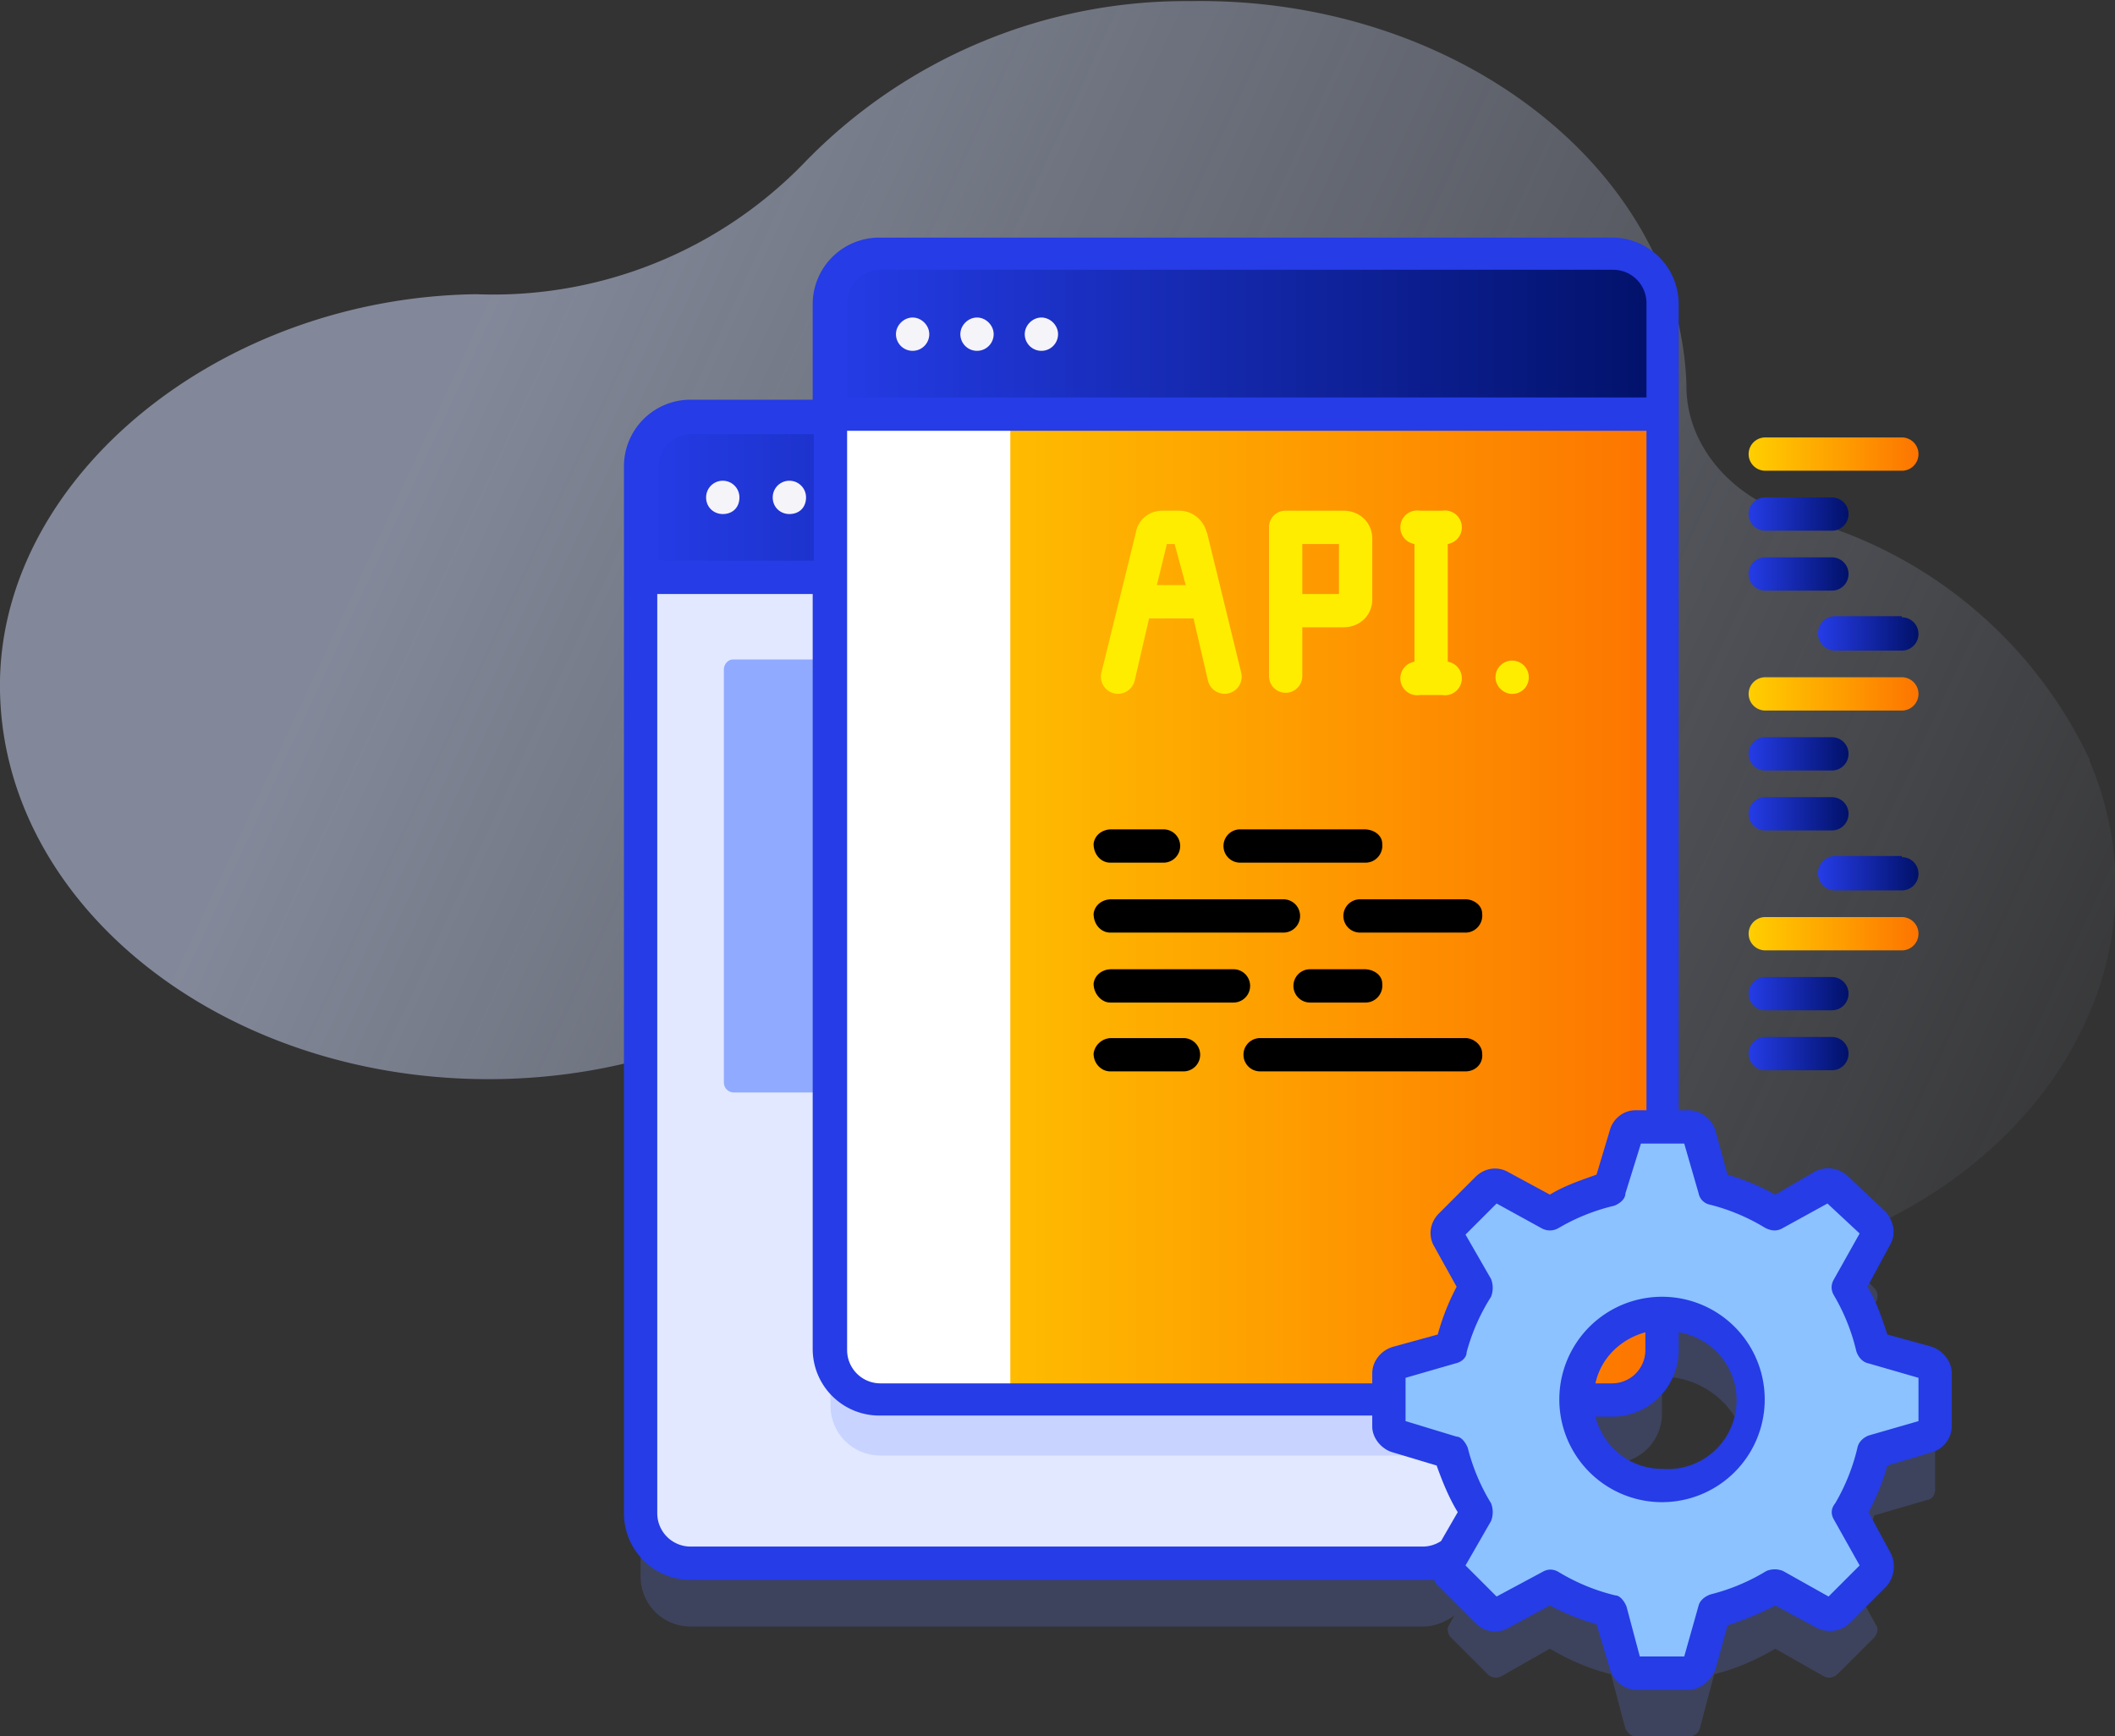
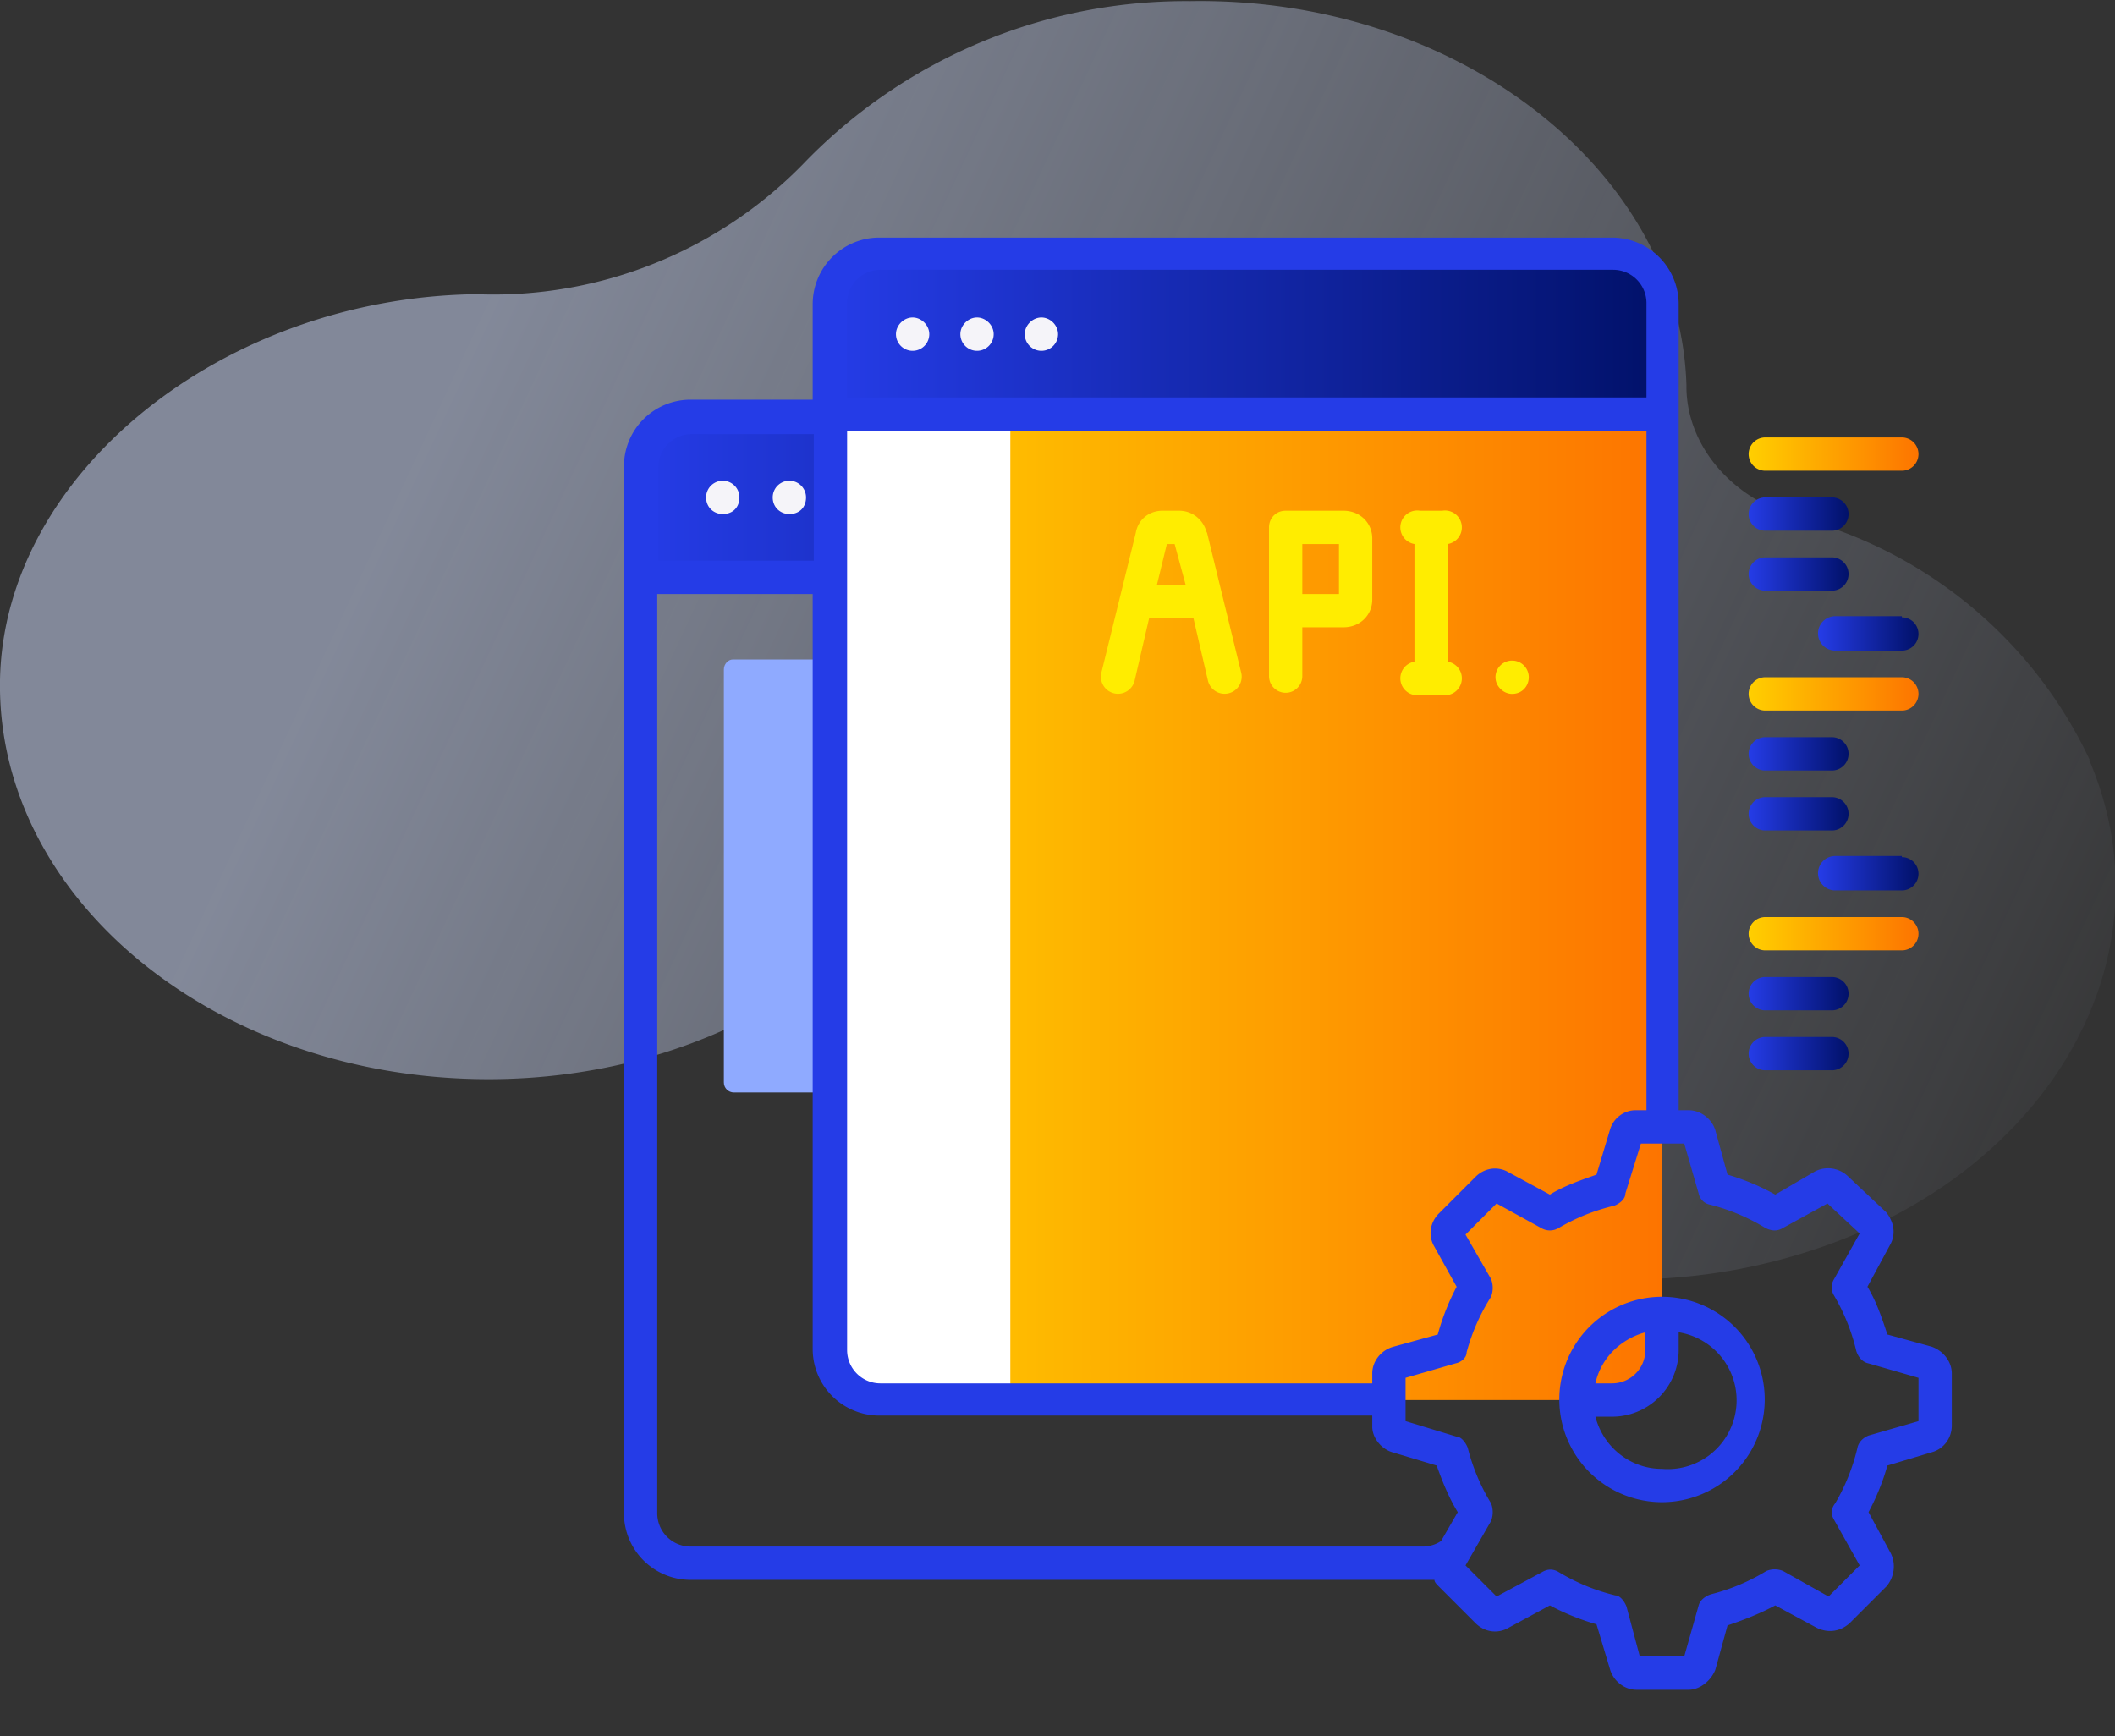
<svg xmlns="http://www.w3.org/2000/svg" width="190.5" height="156.4">
  <rect width="100%" height="100%" fill="#333333" stroke="none" />
  <switch>
    <g>
      <linearGradient id="a" gradientUnits="userSpaceOnUse" x1="196.2" y1="104.7" x2="-24.8" y2="1.7">
        <stop offset="0" stop-color="#d2deff" stop-opacity="0" />
        <stop offset=".7" stop-color="#d2deff" />
      </linearGradient>
      <path d="M188.2 68.4a40.2 40.2 0 00-26-21.7C156 45 152 40.2 151.9 35v-.3c-.6-19.4-20.7-35-44.7-34.6a47.8 47.8 0 00-34.6 14.4 39 39 0 01-29.7 12C20 26.8.3 42.7 0 61.3-.3 81 19.5 97.2 44 97.2c18.9 0 35-9.7 41.2-23.3 1.6-3.5 6.4-5.4 10.9-4.4h.2c4 1 6.8 4.1 6.5 7.6a29 29 0 002.1 14c7.7 18.4 32.5 28.4 55.3 22.4 23.3-6.1 35.9-26.4 28-45z" opacity=".5" fill="url(#a)" />
-       <path d="M173.6 128.5l-4.8-1.4c-.5-2-1.3-3.8-2.3-5.5l2.5-4.4a1 1 0 00-.2-1.2l-3.3-3.3a1 1 0 00-1.2-.2L160 115c-1.7-1-3.5-1.8-5.5-2.2l-1.4-5a1 1 0 00-1-.6h-2.3V33c0-2.5-2-4.5-4.5-4.5h-66c-2.4 0-4.4 2-4.4 4.5v10.2H62.2c-2.5 0-4.5 2-4.5 4.5V142c0 2.5 2 4.5 4.5 4.5h66c1 0 2-.4 2.8-1l-.5.9c-.2.3-.1.8.2 1.1l3.3 3.3c.3.3.8.4 1.2.2l4.4-2.5c1.7 1 3.5 1.8 5.5 2.3l1.3 4.9c.2.4.5.7 1 .7h4.7a1 1 0 001-.7l1.3-4.9c2-.5 3.8-1.3 5.5-2.3l4.4 2.5c.4.2.9.1 1.2-.2l3.3-3.3c.3-.3.4-.8.2-1.1l-2.5-4.5c1-1.7 1.8-3.5 2.3-5.4l4.8-1.4c.5-.1.7-.5.7-1v-4.7a1 1 0 00-.7-1zm-41 14v-1.1l.4.5-.4.6zm17.1-3a7.7 7.7 0 01-7.7-7.7h3.2c2.5 0 4.5-2 4.5-4.5V124a7.7 7.7 0 010 15.5z" opacity=".2" fill="#6583fe" />
-       <path d="M132.7 42.1v94.2c0 2.5-2 4.5-4.5 4.5h-66c-2.5 0-4.5-2-4.5-4.5V42.1c0-2.5 2-4.5 4.5-4.5h66c2.4 0 4.5 2 4.5 4.5z" fill="#e1e8ff" />
      <path d="M125.3 97.5V60.3c0-.5-.4-.9-.9-.9H66c-.4 0-.8.4-.8.9v37.2c0 .5.4.9.9.9h58.4c.5 0 1-.4 1-1z" fill="#8faaff" />
-       <path d="M132.7 83.8v47.3H79.3c-2.5 0-4.5-2-4.5-4.5V83.8h57.9z" opacity=".2" fill="#6583fe" />
      <linearGradient id="b" gradientUnits="userSpaceOnUse" x1="57.7" y1="44.8" x2="132.7" y2="44.8">
        <stop offset="0" stop-color="#253ce7" />
        <stop offset="1" stop-color="#011169" />
      </linearGradient>
      <path d="M132.7 52v-9.9c0-2.5-2-4.5-4.5-4.5h-66c-2.5 0-4.5 2-4.5 4.5v10h75z" fill="url(#b)" />
      <linearGradient id="c" gradientUnits="userSpaceOnUse" x1="74.8" y1="74.5" x2="149.7" y2="74.5">
        <stop offset="0" stop-color="#ffcf00" />
        <stop offset="1" stop-color="#fd7400" />
      </linearGradient>
      <path d="M149.7 27.4v94.2c0 2.5-2 4.5-4.5 4.5h-66c-2.4 0-4.4-2-4.4-4.5V27.4c0-2.5 2-4.5 4.5-4.5h66c2.4 0 4.4 2 4.4 4.5z" fill="url(#c)" />
      <path d="M91.1 22.9H79.3c-2.5 0-4.5 2-4.5 4.5v94.2c0 2.5 2 4.5 4.5 4.5H91V22.9z" fill="#fff" />
      <linearGradient id="d" gradientUnits="userSpaceOnUse" x1="74.8" y1="30.1" x2="149.7" y2="30.1">
        <stop offset="0" stop-color="#253ce7" />
        <stop offset="1" stop-color="#011169" />
      </linearGradient>
      <path d="M149.7 37.3v-10c0-2.4-2-4.4-4.5-4.4h-66c-2.4 0-4.4 2-4.4 4.5v10h75z" fill="url(#d)" />
-       <path d="M173.6 122.8l-4.8-1.4c-.5-2-1.3-3.8-2.3-5.5l2.5-4.4a1 1 0 00-.2-1.2l-3.3-3.3a1 1 0 00-1.2-.2l-4.4 2.5c-1.7-1-3.5-1.8-5.5-2.2l-1.4-5a1 1 0 00-1-.6h-4.6a1 1 0 00-1 .7L145 107c-1.9.4-3.7 1.2-5.4 2.2l-4.4-2.5a1 1 0 00-1.2.2l-3.3 3.3a1 1 0 00-.2 1.2l2.5 4.4c-1 1.7-1.8 3.5-2.3 5.5l-4.9 1.4a1 1 0 00-.7 1v4.6c0 .5.3.9.7 1l5 1.4c.4 2 1.2 3.7 2.2 5.4l-2.5 4.5c-.2.3-.1.8.2 1.1l3.3 3.3c.3.4.8.4 1.2.2l4.4-2.5c1.7 1 3.5 1.8 5.4 2.3l1.4 4.9c.2.4.5.7 1 .7h4.7a1 1 0 001-.7l1.3-4.9c2-.5 3.8-1.3 5.5-2.3l4.4 2.5c.4.2.9.2 1.2-.2l3.3-3.3c.3-.3.4-.8.2-1.1l-2.5-4.5c1-1.7 1.8-3.5 2.2-5.4l5-1.4c.3-.1.6-.5.6-1v-4.7a1 1 0 00-.7-1zm-23.9 11a7.7 7.7 0 110-15.5 7.7 7.7 0 010 15.5z" fill="#8bc2ff" />
      <linearGradient id="e" gradientUnits="userSpaceOnUse" x1="157.5" y1="40.9" x2="172.8" y2="40.9">
        <stop offset="0" stop-color="#ffcf00" />
        <stop offset="1" stop-color="#fd7400" />
      </linearGradient>
      <path d="M159 42.4h12.3a1.5 1.5 0 100-3H159a1.5 1.5 0 100 3z" fill="url(#e)" />
      <linearGradient id="f" gradientUnits="userSpaceOnUse" x1="157.5" y1="46.3" x2="166.5" y2="46.3">
        <stop offset="0" stop-color="#253ce7" />
        <stop offset="1" stop-color="#011169" />
      </linearGradient>
      <path d="M159 47.8h6a1.5 1.5 0 100-3h-6a1.5 1.5 0 100 3z" fill="url(#f)" />
      <linearGradient id="g" gradientUnits="userSpaceOnUse" x1="157.5" y1="51.7" x2="166.5" y2="51.7">
        <stop offset="0" stop-color="#253ce7" />
        <stop offset="1" stop-color="#011169" />
      </linearGradient>
      <path d="M159 53.2h6a1.5 1.5 0 100-3h-6a1.5 1.5 0 100 3z" fill="url(#g)" />
      <linearGradient id="h" gradientUnits="userSpaceOnUse" x1="157.5" y1="62.5" x2="172.8" y2="62.5">
        <stop offset="0" stop-color="#ffcf00" />
        <stop offset="1" stop-color="#fd7400" />
      </linearGradient>
      <path d="M159 64h12.3a1.5 1.5 0 100-3H159a1.5 1.5 0 100 3z" fill="url(#h)" />
      <linearGradient id="i" gradientUnits="userSpaceOnUse" x1="157.5" y1="67.9" x2="166.5" y2="67.9">
        <stop offset="0" stop-color="#253ce7" />
        <stop offset="1" stop-color="#011169" />
      </linearGradient>
      <path d="M159 69.4h6a1.5 1.5 0 100-3h-6a1.5 1.5 0 100 3z" fill="url(#i)" />
      <linearGradient id="j" gradientUnits="userSpaceOnUse" x1="157.5" y1="73.3" x2="166.5" y2="73.3">
        <stop offset="0" stop-color="#253ce7" />
        <stop offset="1" stop-color="#011169" />
      </linearGradient>
      <path d="M159 74.8h6a1.5 1.5 0 100-3h-6a1.5 1.5 0 100 3z" fill="url(#j)" />
      <linearGradient id="k" gradientUnits="userSpaceOnUse" x1="163.8" y1="57.1" x2="172.8" y2="57.1">
        <stop offset="0" stop-color="#253ce7" />
        <stop offset="1" stop-color="#011169" />
      </linearGradient>
      <path d="M171.3 55.5h-6a1.5 1.5 0 100 3.1h6a1.5 1.5 0 100-3z" fill="url(#k)" />
      <linearGradient id="l" gradientUnits="userSpaceOnUse" x1="157.5" y1="84.1" x2="172.8" y2="84.1">
        <stop offset="0" stop-color="#ffcf00" />
        <stop offset="1" stop-color="#fd7400" />
      </linearGradient>
      <path d="M159 85.6h12.3a1.5 1.5 0 100-3H159a1.5 1.5 0 100 3z" fill="url(#l)" />
      <linearGradient id="m" gradientUnits="userSpaceOnUse" x1="157.5" y1="89.5" x2="166.5" y2="89.5">
        <stop offset="0" stop-color="#253ce7" />
        <stop offset="1" stop-color="#011169" />
      </linearGradient>
      <path d="M159 91h6a1.5 1.5 0 100-3h-6a1.5 1.5 0 100 3z" fill="url(#m)" />
      <linearGradient id="n" gradientUnits="userSpaceOnUse" x1="157.5" y1="94.9" x2="166.5" y2="94.9">
        <stop offset="0" stop-color="#253ce7" />
        <stop offset="1" stop-color="#011169" />
      </linearGradient>
      <path d="M159 96.4h6a1.5 1.5 0 100-3h-6a1.5 1.5 0 000 3z" fill="url(#n)" />
      <linearGradient id="o" gradientUnits="userSpaceOnUse" x1="163.8" y1="78.7" x2="172.8" y2="78.7">
        <stop offset="0" stop-color="#253ce7" />
        <stop offset="1" stop-color="#011169" />
      </linearGradient>
      <path d="M171.3 77.1h-6a1.5 1.5 0 100 3.1h6a1.5 1.5 0 100-3z" fill="url(#o)" />
      <path d="M108.7 48c-.3-1.2-1.3-2-2.5-2h-1.5c-1.2 0-2.2.8-2.4 2l-3.1 12.6a1.5 1.5 0 003 .7l1.3-5.6h4l1.3 5.6a1.5 1.5 0 103-.7l-3.1-12.7zm-4.5 4.7l.9-3.7h.7l1 3.7h-2.6zM121 46h-5.2c-.9 0-1.5.7-1.5 1.5v13.4a1.5 1.5 0 103 0v-4.4h3.7c1.5 0 2.6-1.1 2.6-2.5v-5.5c0-1.4-1.1-2.5-2.6-2.5zm-.4 7.5h-3.3V49h3.3v4.5zM130.4 59.5V49a1.5 1.5 0 00-.5-3h-2a1.5 1.5 0 00-.5 3v10.6a1.5 1.5 0 00.5 3h2a1.5 1.5 0 00.5-3zM136.2 62.5c-.8 0-1.5-.7-1.5-1.5a1.5 1.5 0 113 0c0 .8-.6 1.5-1.5 1.5z" fill="#ffed00" />
-       <path d="M104.8 74.7h-4.7c-.8 0-1.5.5-1.6 1.3 0 1 .7 1.7 1.5 1.7h4.8a1.5 1.5 0 000-3zM123 74.7h-11.3a1.5 1.5 0 100 3H123c.9 0 1.6-.8 1.5-1.7 0-.8-.8-1.3-1.6-1.3zM115.6 81h-15.5c-.8 0-1.5.5-1.6 1.3 0 1 .7 1.7 1.5 1.7h15.6a1.5 1.5 0 000-3zM132 81h-9.5a1.5 1.5 0 000 3h9.5c.9 0 1.6-.8 1.5-1.7 0-.8-.8-1.3-1.5-1.3zM111.1 87.3h-11c-.8 0-1.5.5-1.6 1.3 0 .9.7 1.7 1.5 1.7h11.1a1.5 1.5 0 100-3zM123 87.3h-5a1.5 1.5 0 100 3h5c.9 0 1.6-.8 1.5-1.7 0-.8-.8-1.3-1.6-1.3zM132 93.5h-18.5a1.5 1.5 0 000 3H132c.9 0 1.6-.7 1.5-1.6 0-.8-.8-1.4-1.5-1.4zM106.6 93.5h-6.5c-.8 0-1.5.6-1.6 1.4 0 .9.7 1.6 1.5 1.6h6.6a1.5 1.5 0 000-3z" />
      <g fill="#253ce7">
        <path d="M174 121.3l-4-1.1c-.5-1.5-1-3-1.8-4.3l2-3.7c.6-1 .4-2.1-.3-3l-3.4-3.2c-.8-.8-2-1-3-.5l-3.6 2.1a21 21 0 00-4.3-1.8l-1.1-4c-.3-1-1.3-1.8-2.4-1.8h-.9V27.4a6 6 0 00-6-6h-66a6 6 0 00-6 6V36h-11a6 6 0 00-6 6V136.3a6 6 0 006 6h67c0 .2.2.4.4.6l3.3 3.3c.8.8 2 1 3 .4l3.7-2a21 21 0 004.2 1.7l1.2 4c.3 1.1 1.3 1.9 2.4 1.9h4.7c1 0 2-.8 2.4-1.8l1.1-4c1.5-.5 3-1.1 4.3-1.8l3.7 2c1 .5 2.1.4 3-.4l3.3-3.3c.7-.8.9-2 .4-3l-2-3.7a21 21 0 001.7-4.2l4-1.2c1.1-.3 1.8-1.3 1.8-2.4v-4.7c0-1-.7-2-1.8-2.4zm-97.7-94a3 3 0 013-3h66a3 3 0 013 3v8.5h-72v-8.4zm0 11.5h72V100h-1c-1 0-2 .7-2.3 1.8l-1.2 4c-1.4.5-2.9 1-4.2 1.8l-3.7-2c-1-.6-2.2-.4-3 .4l-3.3 3.3c-.8.8-1 2-.4 3l2 3.6a21 21 0 00-1.7 4.3l-4 1.1c-1.1.3-1.9 1.3-1.9 2.4v.9H79.3a3 3 0 01-3-3V38.8zm-17 3.3a3 3 0 013-3h11v11.4h-14v-8.4zm70.5 96.7a3 3 0 01-1.6.5h-66a3 3 0 01-3-3V53.5h14v68a6 6 0 006 6h44.4v1c0 1 .8 2 1.8 2.3l4 1.2c.5 1.4 1.1 2.9 1.9 4.2l-1.5 2.6zm43-10.8l-4.5 1.3c-.5.2-.9.6-1 1.1a18 18 0 01-2 5c-.4.5-.4 1-.1 1.5l2.3 4.1-2.8 2.8-4.1-2.3c-.5-.2-1-.2-1.5 0a18 18 0 01-5 2.1c-.6.2-1 .6-1.1 1l-1.3 4.6h-4l-1.2-4.5c-.2-.5-.6-1-1-1a18 18 0 01-5.1-2.1c-.5-.3-1-.3-1.5 0l-4.1 2.2-2.8-2.8 2.3-4c.2-.5.2-1.1 0-1.6a18 18 0 01-2.1-5c-.2-.5-.6-1-1-1l-4.6-1.4v-3.9l4.5-1.3c.5-.1 1-.5 1-1a18 18 0 012.2-5c.2-.5.2-1.1 0-1.6l-2.3-4 2.8-2.8 4 2.2c.5.3 1.1.3 1.6 0a18 18 0 015-2c.5-.2 1-.6 1-1.1l1.4-4.5h3.9l1.3 4.5c.1.5.5.9 1 1a18 18 0 015 2.1c.6.3 1.1.3 1.6 0l4-2.2 2.9 2.7-2.3 4.1c-.3.5-.3 1 0 1.5a18 18 0 012 5c.2.6.6 1 1.1 1.1l4.5 1.3v4z" />
        <path d="M149.7 116.8a9.2 9.2 0 100 18.5 9.2 9.2 0 000-18.5zm-1.5 3.2v1.6a3 3 0 01-3 3h-1.5c.5-2.3 2.3-4 4.5-4.6zm1.5 12.3c-2.9 0-5.3-2-6-4.7h1.5a6 6 0 006-6V120a6.2 6.2 0 01-1.5 12.3z" />
      </g>
      <path d="M65.1 46.3c.9 0 1.5-.6 1.5-1.5a1.5 1.5 0 10-3 0c0 .9.7 1.5 1.5 1.5zM71.1 46.3c.9 0 1.5-.6 1.5-1.5a1.5 1.5 0 10-3 0c0 .9.7 1.5 1.5 1.5zM82.2 28.6c-.8 0-1.5.7-1.5 1.5a1.5 1.5 0 103 0c0-.8-.7-1.5-1.5-1.5zM88 28.6c-.8 0-1.5.7-1.5 1.5a1.5 1.5 0 103 0c0-.8-.7-1.5-1.5-1.5zM93.8 28.6c-.8 0-1.5.7-1.5 1.5a1.5 1.5 0 103 0c0-.8-.7-1.5-1.5-1.5z" fill="#f5f4f9" />
    </g>
  </switch>
</svg>